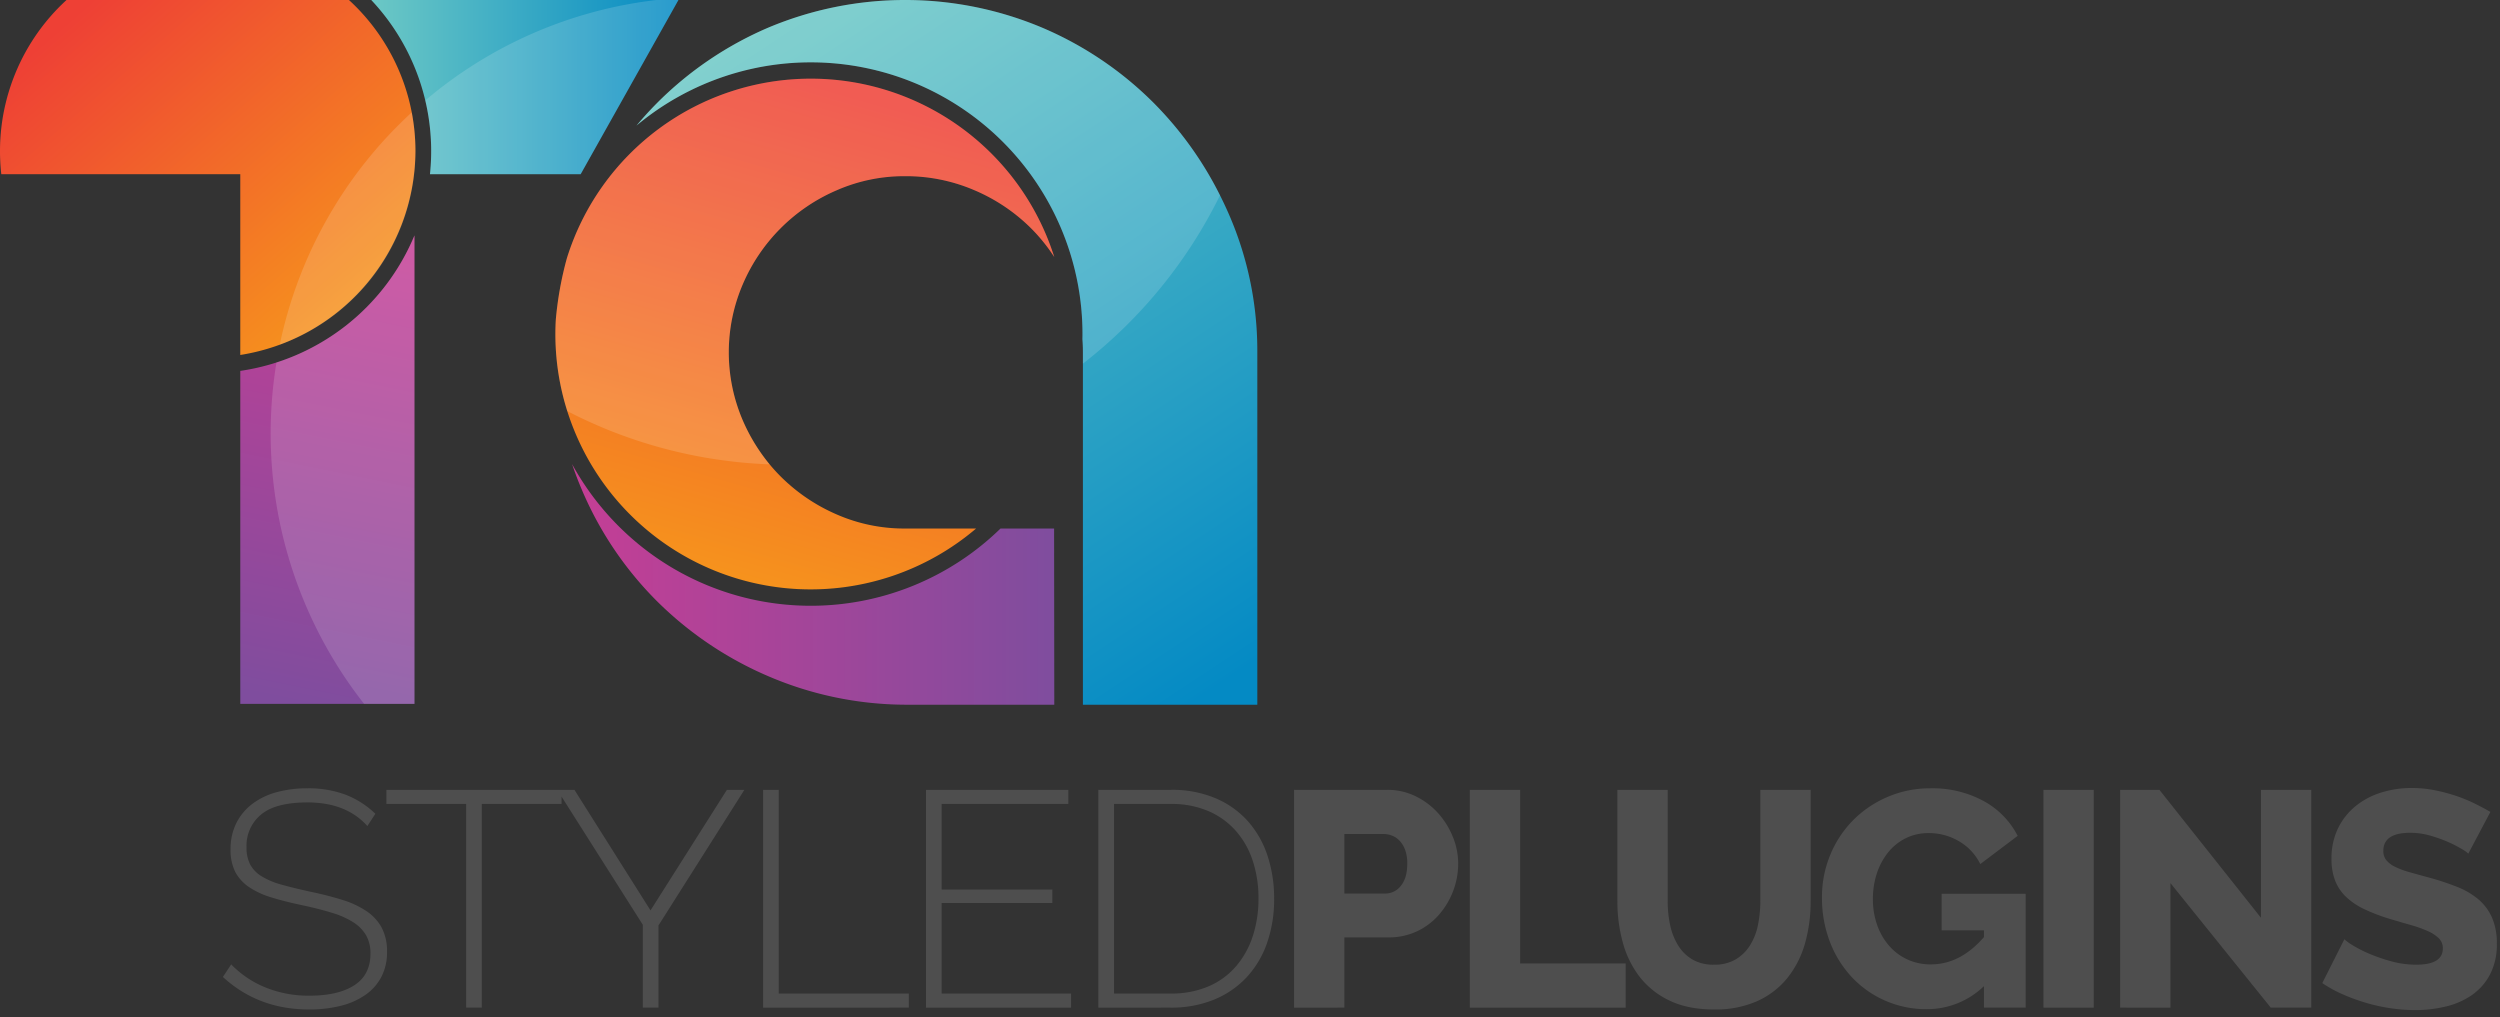
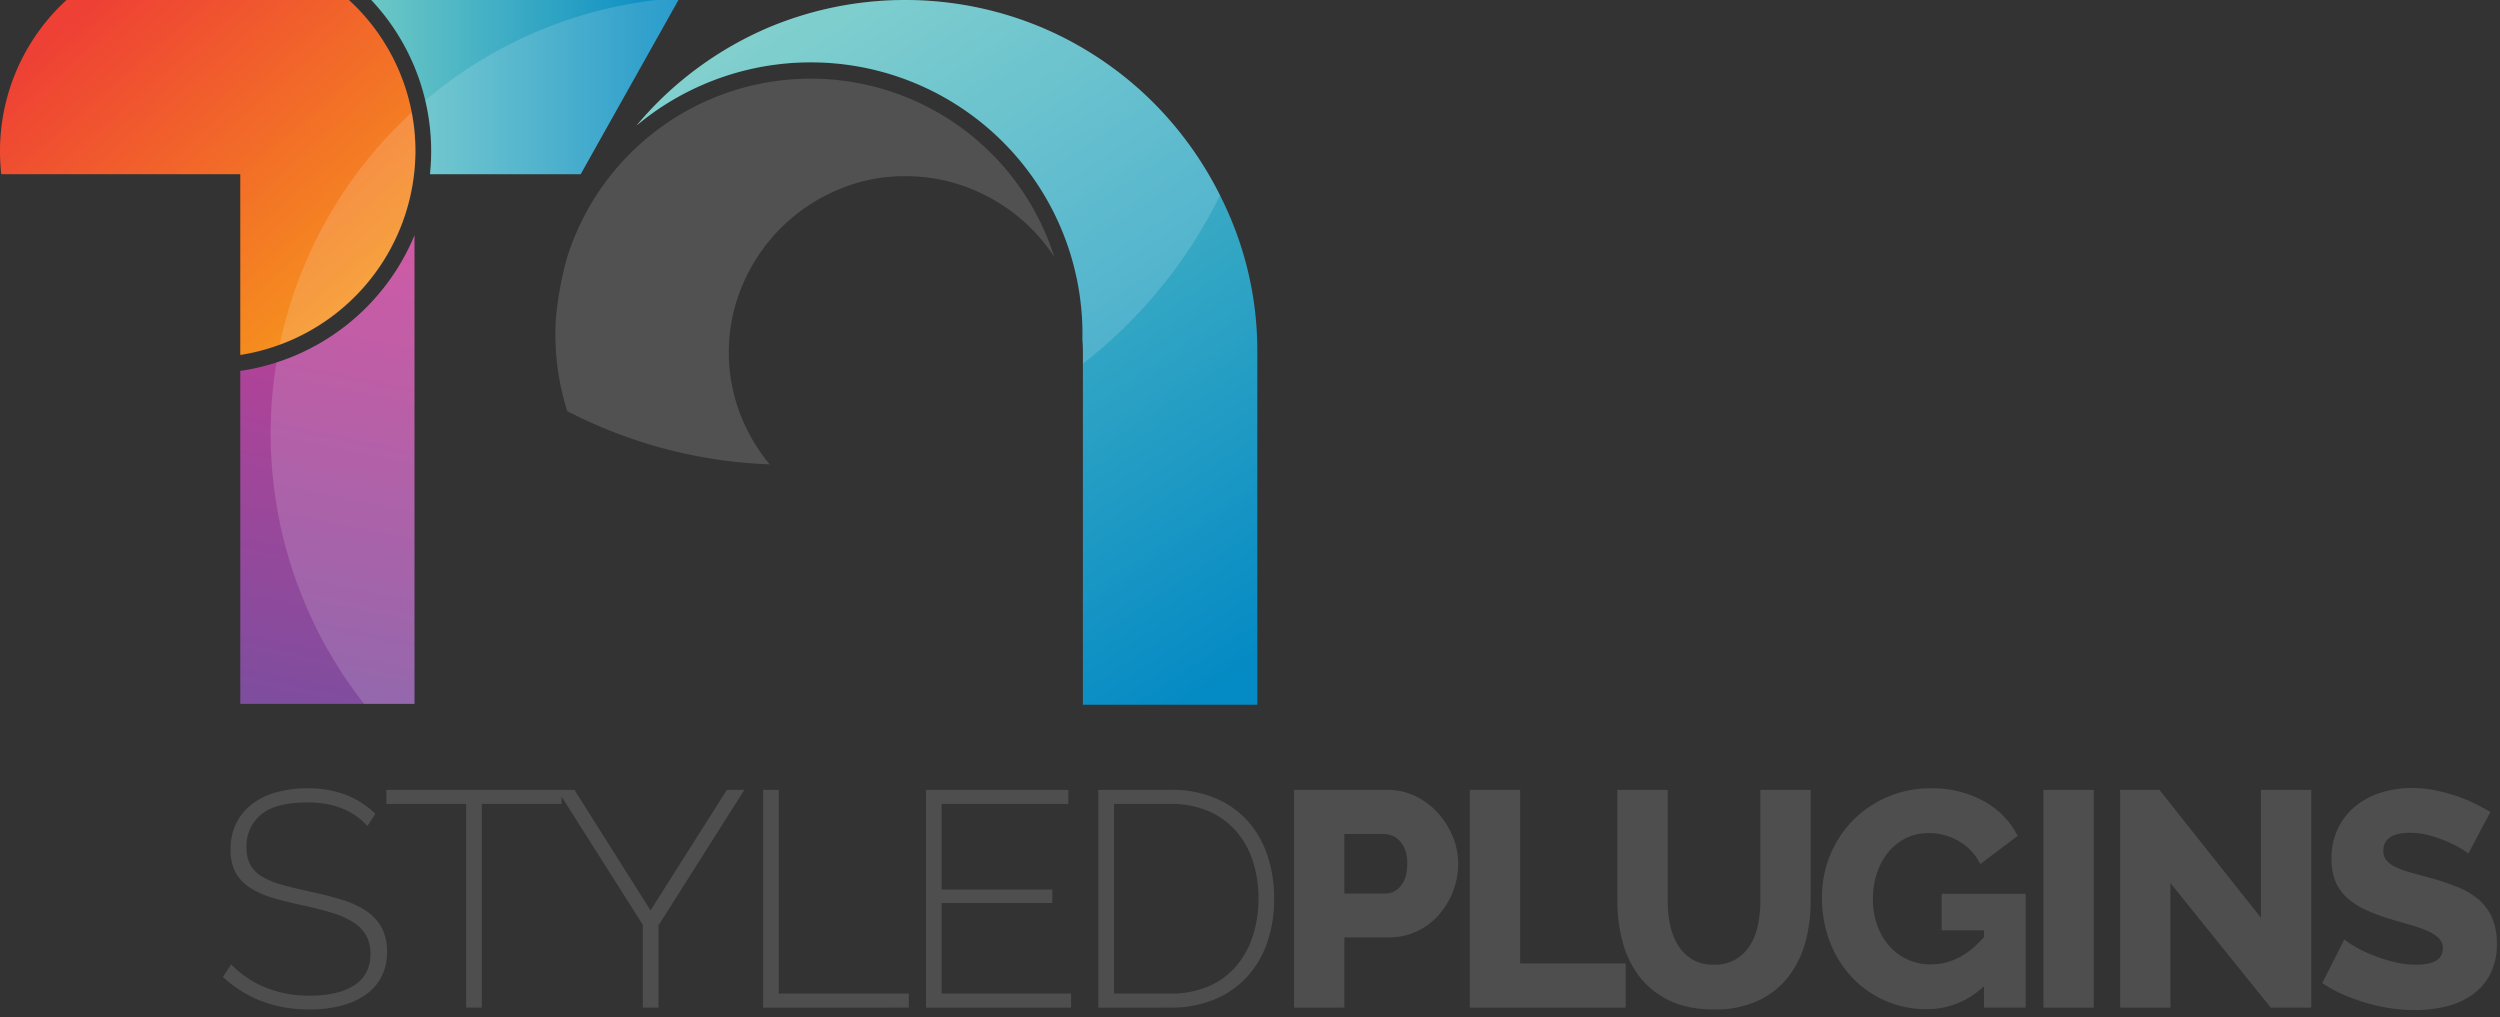
<svg xmlns="http://www.w3.org/2000/svg" xmlns:xlink="http://www.w3.org/1999/xlink" width="978" height="398" viewBox="0 0 978 398">
  <rect x="0" y="0" width="978" height="398" fill="#333333" stroke="none" />
  <linearGradient id="b" x2="1" y1=".5" y2=".5" gradientUnits="objectBoundingBox">
    <stop offset="0" stop-color="#6cc8c5" />
    <stop offset="1" stop-color="#048ac4" />
  </linearGradient>
  <linearGradient id="a" x1=".958" x2=".197" y1=".773" y2=".024" gradientUnits="objectBoundingBox">
    <stop offset="0" stop-color="#f6931d" />
    <stop offset="1" stop-color="#ee4035" />
  </linearGradient>
  <linearGradient id="c" x1=".549" x2=".472" y1="-.004" y2="1.009" gradientUnits="objectBoundingBox">
    <stop offset="0" stop-color="#c53e95" />
    <stop offset="1" stop-color="#7f4d9e" />
  </linearGradient>
  <linearGradient id="e" x1=".337" x2=".599" y1=".976" y2=".035" xlink:href="#a" />
  <linearGradient id="f" x1=".32" x2=".912" y1="-.032" y2=".991" xlink:href="#b" />
  <linearGradient id="g" x1="0" x2="1" y1=".5" y2=".5" xlink:href="#c" />
  <clipPath id="d">
    <path d="M0 0h978v398H0z" />
  </clipPath>
  <g clip-path="url(#d)">
    <path fill="#4e4e4e" d="M143.72 323.146q-8.28-9.24-23.4-9.24-12.48 0-18.18 4.74a15.759 15.759 0 0 0-5.7 12.78 14.3 14.3 0 0 0 1.44 6.78 12.39 12.39 0 0 0 4.5 4.62 29.838 29.838 0 0 0 7.74 3.24q4.68 1.32 11.28 2.76 6.84 1.44 12.42 3.18a35.918 35.918 0 0 1 9.48 4.38 18.516 18.516 0 0 1 6 6.48 19.544 19.544 0 0 1 2.1 9.48 20.764 20.764 0 0 1-2.22 9.84 19.78 19.78 0 0 1-6.24 7.02 29.306 29.306 0 0 1-9.6 4.26 49.716 49.716 0 0 1-12.42 1.44q-19.92 0-33.72-12.72l3.24-4.92a39.1 39.1 0 0 0 13.2 8.94 44.559 44.559 0 0 0 17.52 3.3q11.16 0 17.46-4.08t6.3-12.36a14.178 14.178 0 0 0-1.68-7.14 15.1 15.1 0 0 0-4.98-5.1 33.157 33.157 0 0 0-8.34-3.72q-5.04-1.56-11.76-3-6.84-1.44-12.06-3.06a31.816 31.816 0 0 1-8.76-4.08 16.381 16.381 0 0 1-5.34-5.94 18.968 18.968 0 0 1-1.8-8.76 22.512 22.512 0 0 1 2.22-10.2 21.544 21.544 0 0 1 6.18-7.5 27.589 27.589 0 0 1 9.48-4.62 44.942 44.942 0 0 1 12.24-1.56 41.378 41.378 0 0 1 14.76 2.46 34.834 34.834 0 0 1 11.76 7.5zm75.96-8.64h-31.2v79.68h-6.12v-79.68h-31.2v-5.52h68.52zm5.04-5.52l29.76 47.16 29.88-47.16h6.84l-33.6 53.04v32.16h-6.12v-32.4l-33.48-52.8zm73.8 85.2v-85.2h6.12v79.68h50.88v5.52zm120.48-5.52v5.52h-56.76v-85.2h55.68v5.52h-49.56v33.48h43.32v5.28h-43.32v35.4zm10.68 5.52v-85.2H458a43.53 43.53 0 0 1 17.7 3.36 35.643 35.643 0 0 1 12.66 9.12 38.193 38.193 0 0 1 7.56 13.5 52.975 52.975 0 0 1 2.52 16.5 51.787 51.787 0 0 1-2.82 17.58 37.887 37.887 0 0 1-8.1 13.44 36.131 36.131 0 0 1-12.78 8.64 43.939 43.939 0 0 1-16.74 3.06zm62.64-42.72a46.241 46.241 0 0 0-2.28-14.82 33.34 33.34 0 0 0-6.66-11.7 30.325 30.325 0 0 0-10.74-7.68 36.48 36.48 0 0 0-14.64-2.76h-22.2v74.16H458a36.549 36.549 0 0 0 14.82-2.82 29.586 29.586 0 0 0 10.74-7.86 34.37 34.37 0 0 0 6.54-11.82 46.982 46.982 0 0 0 2.22-14.7zm13.92 42.72v-85.2h36.36a24.977 24.977 0 0 1 11.22 2.52 28.735 28.735 0 0 1 8.76 6.6 31.514 31.514 0 0 1 5.76 9.24 27.484 27.484 0 0 1 2.1 10.44 29.888 29.888 0 0 1-1.98 10.8 30.833 30.833 0 0 1-5.52 9.24 26.031 26.031 0 0 1-8.58 6.48 25.625 25.625 0 0 1-11.16 2.4h-17.28v27.48zm19.68-44.64H542a7.609 7.609 0 0 0 6-3q2.52-3 2.52-8.76a15.227 15.227 0 0 0-.78-5.16 10.559 10.559 0 0 0-2.1-3.6 8.033 8.033 0 0 0-3-2.1 9.13 9.13 0 0 0-3.36-.66h-15.36zm49.08 44.64v-85.2h19.68v67.92h41.28v17.28zm95.52-16.8a16.21 16.21 0 0 0 8.52-2.1 16.722 16.722 0 0 0 5.64-5.58 23.862 23.862 0 0 0 3.06-7.98 46.692 46.692 0 0 0 .9-9.18v-43.56h19.68v43.56a59.4 59.4 0 0 1-2.22 16.56 38.14 38.14 0 0 1-6.84 13.44 32.031 32.031 0 0 1-11.76 9.06 40.183 40.183 0 0 1-16.98 3.3q-10.2 0-17.4-3.48a32.228 32.228 0 0 1-11.7-9.3 38.331 38.331 0 0 1-6.6-13.5 60.7 60.7 0 0 1-2.1-16.08v-43.56h19.68v43.56a44.2 44.2 0 0 0 .96 9.36 24.841 24.841 0 0 0 3.12 7.92 16.367 16.367 0 0 0 5.58 5.52 16.259 16.259 0 0 0 8.46 2.04zm105.6 8.4a32.043 32.043 0 0 1-22.44 9 39.877 39.877 0 0 1-15.84-3.18 39.622 39.622 0 0 1-13.02-8.94 42.158 42.158 0 0 1-8.82-13.86 47.566 47.566 0 0 1-3.24-17.82 42.737 42.737 0 0 1 3.24-16.56 41.914 41.914 0 0 1 8.94-13.56 42.33 42.33 0 0 1 13.5-9.12 42.008 42.008 0 0 1 16.8-3.36 41.743 41.743 0 0 1 20.76 4.98 32.362 32.362 0 0 1 13.32 13.62l-14.64 11.04a20.952 20.952 0 0 0-8.34-8.94 23.082 23.082 0 0 0-11.82-3.18 19.957 19.957 0 0 0-8.94 1.98 20.465 20.465 0 0 0-6.9 5.52 25.826 25.826 0 0 0-4.44 8.22 31.684 31.684 0 0 0-1.56 10.08 29.983 29.983 0 0 0 1.68 10.2 24.884 24.884 0 0 0 4.68 8.1 21.333 21.333 0 0 0 7.14 5.34 21.556 21.556 0 0 0 9.18 1.92q11.52 0 20.76-10.68v-2.64h-16.56v-14.28h32.88v44.52h-16.32zm23.28 8.4v-85.2h19.68v85.2zm49.68-48.72v48.72H829.4v-85.2h15.36l39.72 50.04v-50.04h19.68v85.2h-15.84zm116.52-11.52a11.961 11.961 0 0 0-2.52-1.8 47.521 47.521 0 0 0-5.4-2.76 52.281 52.281 0 0 0-7.08-2.52 28.252 28.252 0 0 0-7.68-1.08q-10.56 0-10.56 7.08a5.619 5.619 0 0 0 1.14 3.6 10.068 10.068 0 0 0 3.36 2.58 31.034 31.034 0 0 0 5.58 2.1q3.36.96 7.8 2.16a101.994 101.994 0 0 1 11.04 3.66 29.652 29.652 0 0 1 8.34 4.92 19.93 19.93 0 0 1 5.28 7.14 24.785 24.785 0 0 1 1.86 10.08 25.263 25.263 0 0 1-2.7 12.18 22.761 22.761 0 0 1-7.14 8.04 30.174 30.174 0 0 1-10.2 4.44 50.813 50.813 0 0 1-11.88 1.38 66.269 66.269 0 0 1-9.6-.72 69.457 69.457 0 0 1-9.6-2.1 76.273 76.273 0 0 1-9.06-3.3 50.68 50.68 0 0 1-8.1-4.44l8.64-17.16a16.854 16.854 0 0 0 3.12 2.28 46.744 46.744 0 0 0 6.54 3.36 66.79 66.79 0 0 0 8.7 3 36.5 36.5 0 0 0 9.72 1.32q10.44 0 10.44-6.36a5.365 5.365 0 0 0-1.56-3.96 14.686 14.686 0 0 0-4.32-2.82 46.886 46.886 0 0 0-6.54-2.34q-3.78-1.08-8.22-2.4a71.041 71.041 0 0 1-10.2-3.9 26.947 26.947 0 0 1-7.14-4.86 17.657 17.657 0 0 1-4.2-6.36 23.4 23.4 0 0 1-1.38-8.4 26.747 26.747 0 0 1 2.52-11.88 25.644 25.644 0 0 1 6.84-8.7 29.77 29.77 0 0 1 10.02-5.34 39.816 39.816 0 0 1 12.06-1.8 45.788 45.788 0 0 1 8.76.84 65.988 65.988 0 0 1 8.28 2.16 59.141 59.141 0 0 1 7.38 3q3.42 1.68 6.3 3.36z" />
    <path fill="url(#b)" d="M2220.1 1250.06l-38.252 68.147H2122.9a86.26 86.26 0 0 0-22.978-68.147z" transform="translate(-1954.694 -1250.06)" />
    <path fill="url(#a)" d="M2142.417 1309.2a81.124 81.124 0 0 1-68.523 79.727v-70.724h-93.487a80.162 80.162 0 0 1 25.514-68.147H2116.4a80.164 80.164 0 0 1 26.018 59.144z" transform="translate(-1979.897 -1250.06)" />
    <path fill="url(#c)" d="M2125.728 1326.16v183.271h-68.146v-130.257a87.471 87.471 0 0 0 68.146-53.014z" transform="translate(-1963.584 -1234.08)" />
    <g fill="#fff">
      <path d="M161.074 43.956a80.521 80.521 0 0 1-51.63 90.9 170.614 170.614 0 0 1 51.63-90.9z" opacity=".15" />
      <path d="M162.144 92.08v183.271h-19.711a171.262 171.262 0 01-34.281-133.543 87.62 87.62 0 0053.992-49.728zM265.404 0l-38.252 68.147h-58.945a87.149 87.149 0 00.467-9 86.271 86.271 0 00-2.308-19.858A170.113 170.113 0 01256.777.003z" opacity=".15" />
    </g>
-     <path fill="url(#e)" d="M424.728 668.7a67.457 67.457 0 0 0 0 53.415 71.619 71.619 0 0 0 10.459 17.1q2.066 2.494 4.359 4.786a70.644 70.644 0 0 0 21.88 14.817 65.763 65.763 0 0 0 26.708 5.513h27.833a99.865 99.865 0 0 1-164.587-76.077c0-1.855.058-3.7.157-5.526a134.881 134.881 0 0 1 4.337-24.126 99.917 99.917 0 0 1 190.677-.474 69.005 69.005 0 0 0-9.135-11.3 70.328 70.328 0 0 0-22.057-14.818 67.892 67.892 0 0 0-27.224-5.516 65.821 65.821 0 0 0-26.708 5.516 69.921 69.921 0 0 0-36.7 36.7z" transform="translate(-134.114 -557.572)" />
    <path fill="url(#f)" d="M660.684 661.742v137.841h-68.23V661.742q0-2.6-.189-5.151c.013-.669.026-1.339.026-2.008a106.3 106.3 0 0 0-174.479-81.546q3.738-4.478 7.854-8.645a138.273 138.273 0 0 1 43.592-29.639 138.142 138.142 0 0 1 107.344 0 137.811 137.811 0 0 1 43.764 29.639 139.985 139.985 0 0 1 25.724 35.914q1.975 3.925 3.742 8.02a133.427 133.427 0 0 1 10.852 53.416z" transform="translate(-168.822 -523.901)" />
    <path fill="#fff" d="M412.436 100.556a69.005 69.005 0 0 0-9.135-11.3 70.328 70.328 0 0 0-22.057-14.818 67.892 67.892 0 0 0-27.224-5.516 65.821 65.821 0 0 0-26.708 5.516 69.921 69.921 0 0 0-36.7 36.7 67.457 67.457 0 0 0 0 53.415 71.619 71.619 0 0 0 10.459 17.1 187.054 187.054 0 0 1-79.154-20.825 99.48 99.48 0 0 1-4.651-30.148c0-1.855.058-3.7.157-5.526a134.881 134.881 0 0 1 4.337-24.126 99.917 99.917 0 0 1 190.677-.474z" opacity=".15" />
    <path fill="#fff" d="M477.268 76.405a188.823 188.823 0 0 1-53.636 65.862v-4.427q0-2.6-.189-5.151c.013-.669.026-1.339.026-2.008A106.3 106.3 0 0 0 248.99 49.135q3.738-4.478 7.854-8.645a138.273 138.273 0 0 1 43.592-29.639 138.142 138.142 0 0 1 107.344 0 137.811 137.811 0 0 1 43.764 29.639 139.985 139.985 0 0 1 25.724 35.915z" opacity=".15" />
-     <path fill="url(#g)" d="M532.65 929.289a106.279 106.279 0 0 1-149.381-.919 106.729 106.729 0 0 1-18.219-24.294q1.677 5.007 3.758 9.878a137.246 137.246 0 0 0 29.292 43.593 139.7 139.7 0 0 0 43.592 29.463 137.153 137.153 0 0 0 53.586 11.2h58.415l-.073-68.921z" transform="translate(-141.256 -722.528)" />
  </g>
</svg>